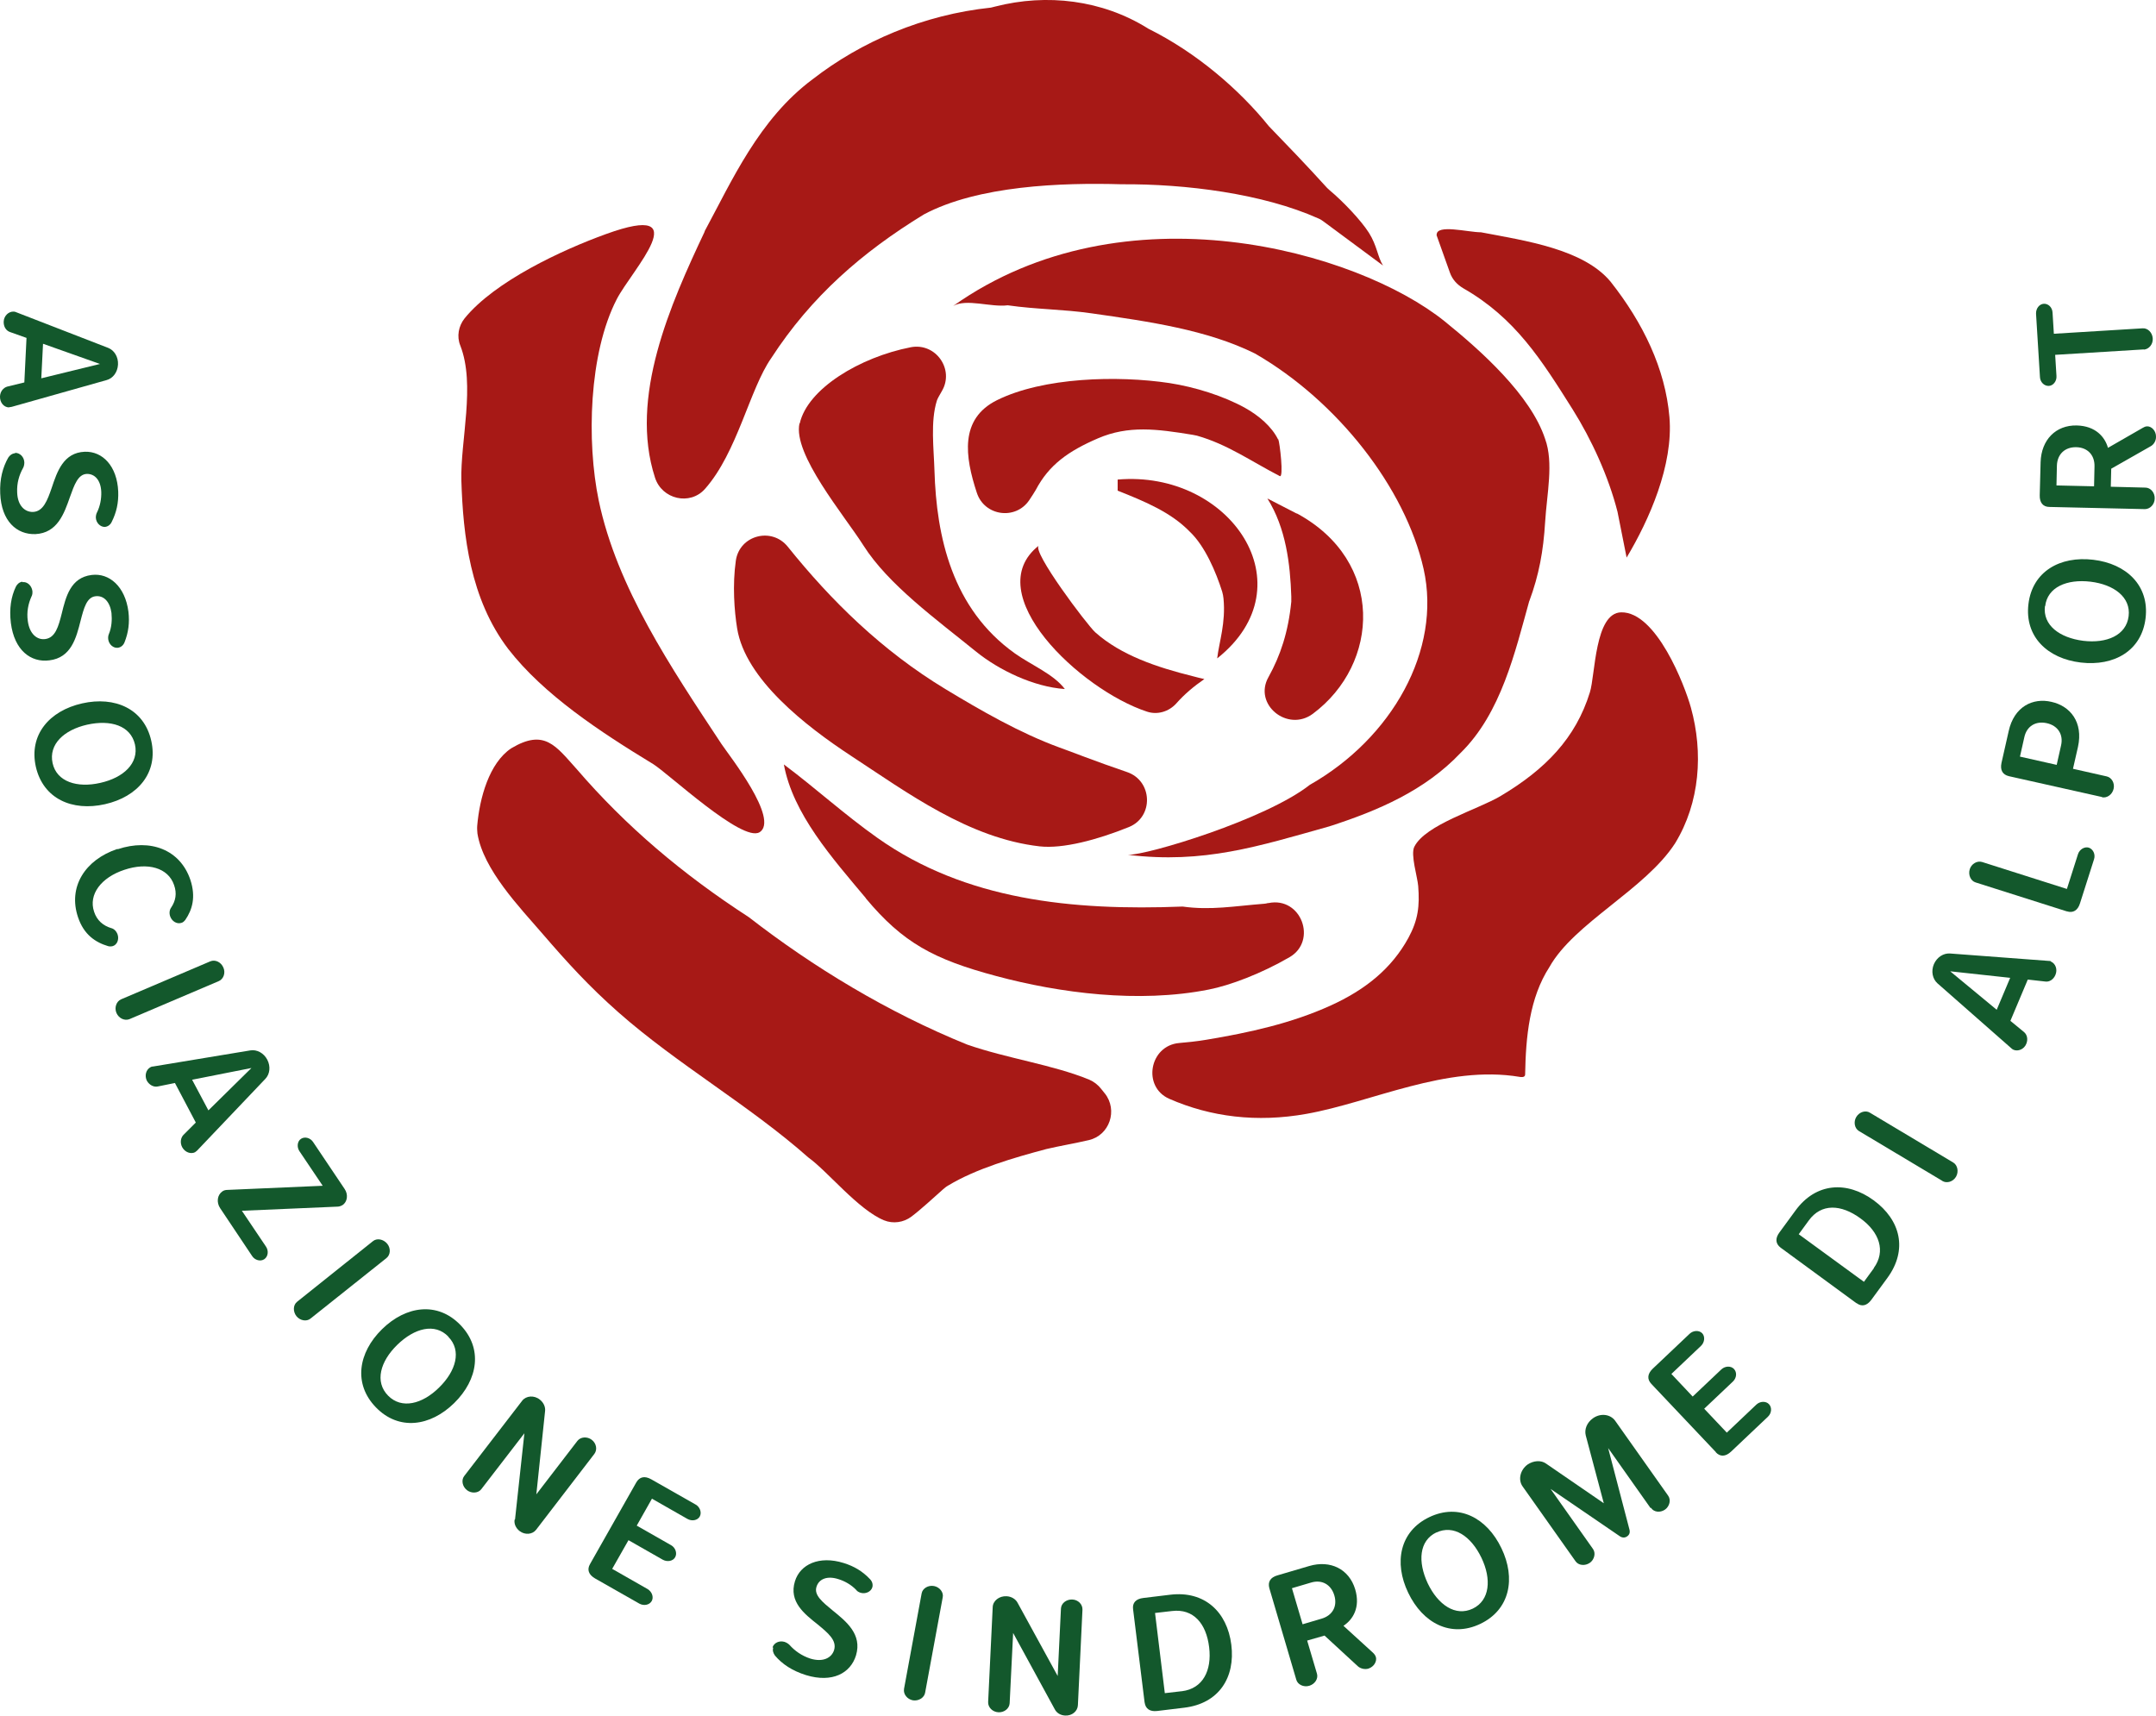
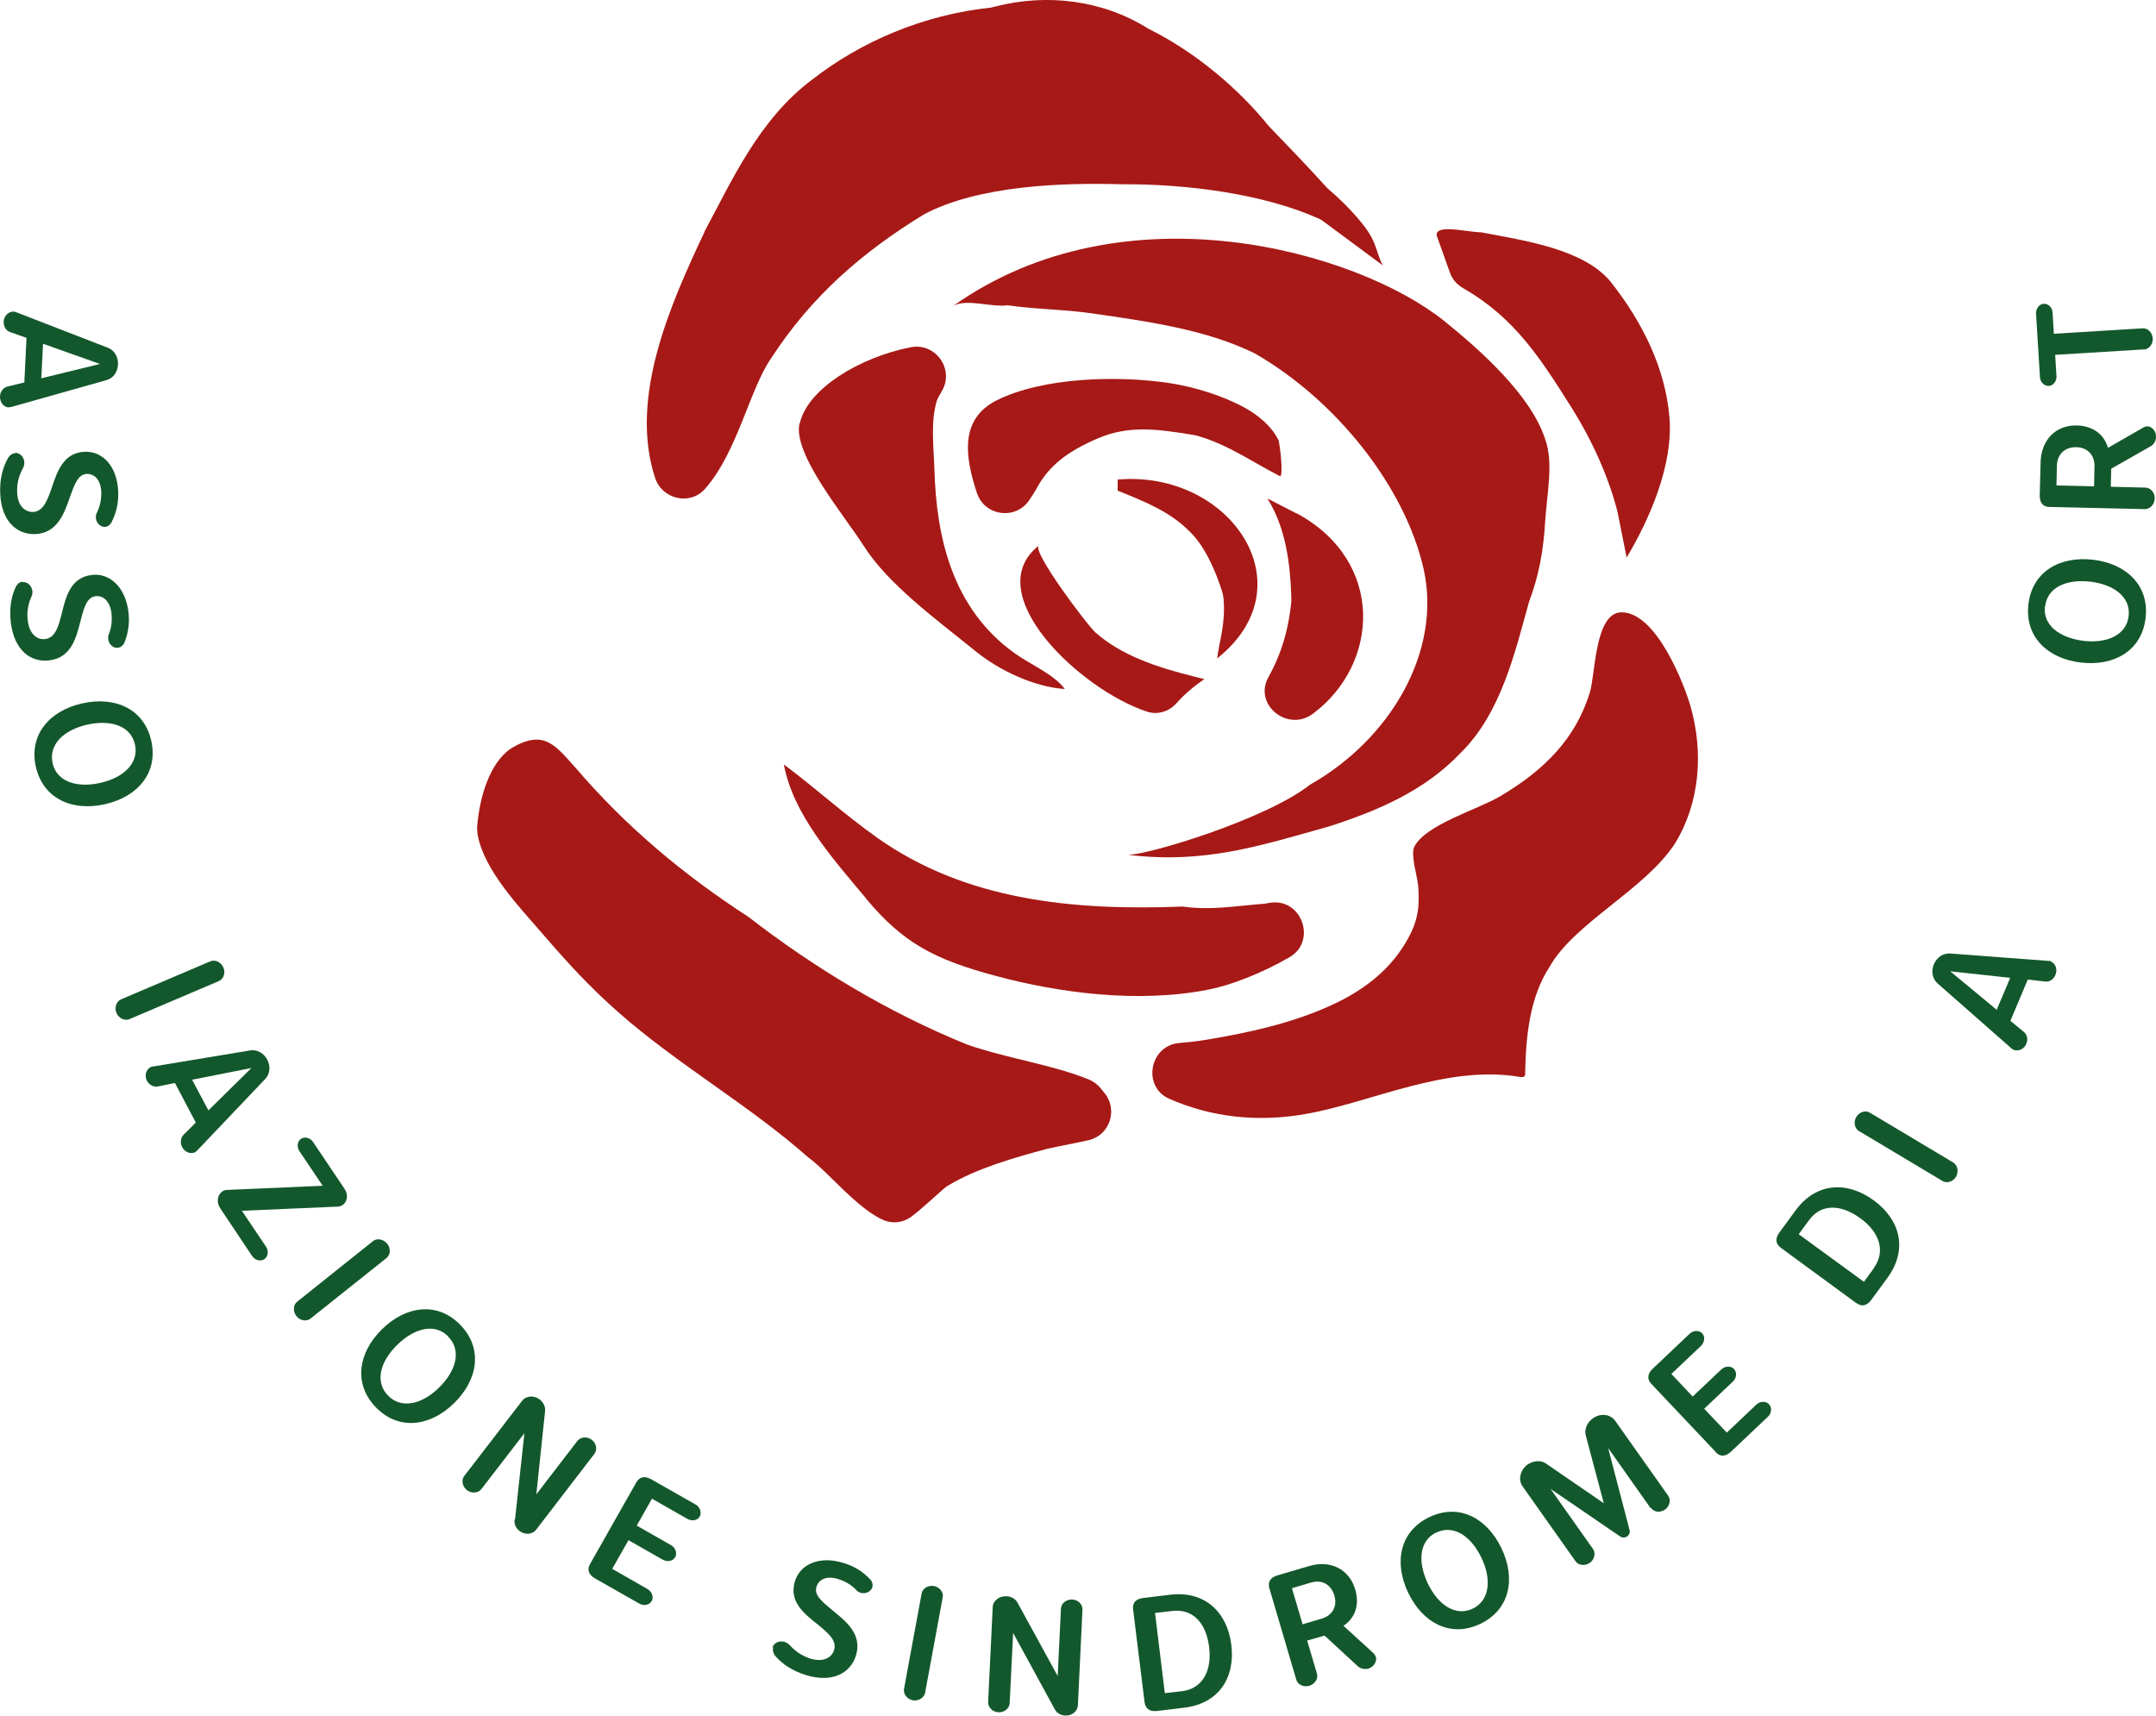
<svg xmlns="http://www.w3.org/2000/svg" id="Livello_2" viewBox="0 0 99.21 78.96">
  <defs>
    <style>.cls-1{fill:#a71916;}.cls-2{fill:#13582c;}</style>
  </defs>
  <g id="Livello_1-2">
    <g>
      <g>
        <path class="cls-2" d="m.41,18.75c-.24-.01-.42-.23-.41-.51.01-.22.15-.4.34-.45l.78-.19.1-2.05-.76-.27c-.18-.06-.3-.25-.29-.48.01-.27.23-.47.46-.46.04,0,.08.01.12.03l4.23,1.64c.28.11.47.42.45.77-.02.35-.23.63-.52.71l-4.36,1.23s-.09.02-.13.02Zm1.49-1.34l2.7-.66-2.62-.93-.08,1.59Z" />
        <path class="cls-2" d="m.7,20.84c.22,0,.41.19.42.44,0,.1-.02.19-.06.26-.18.32-.29.7-.27,1.12.02.62.36.91.73.9.47-.02.66-.53.86-1.11.25-.75.54-1.62,1.52-1.66.82-.03,1.49.66,1.54,1.83.02.52-.08.96-.3,1.4-.06.13-.18.22-.32.23-.21,0-.4-.19-.41-.43,0-.09.02-.17.05-.23.15-.3.21-.64.2-.95-.02-.53-.29-.84-.67-.83-.4.02-.57.5-.77,1.06-.27.77-.58,1.66-1.59,1.71-.86.03-1.57-.6-1.62-1.87-.03-.67.12-1.21.37-1.65.07-.11.18-.19.31-.2Z" />
        <path class="cls-2" d="m1.03,26.79c.22-.03.42.15.46.4.01.1,0,.19-.04.26-.15.33-.23.72-.17,1.13.08.61.44.88.8.83.47-.06.61-.58.76-1.17.19-.77.4-1.66,1.38-1.78.81-.1,1.54.53,1.69,1.69.06.51,0,.96-.18,1.41-.05.13-.16.23-.3.25-.21.03-.42-.15-.45-.39-.01-.09,0-.17.03-.24.13-.31.15-.66.12-.97-.07-.52-.36-.82-.74-.77-.4.05-.53.54-.68,1.12-.2.79-.43,1.71-1.44,1.83-.85.11-1.61-.46-1.77-1.72-.08-.66.01-1.21.23-1.67.06-.12.16-.21.3-.23Z" />
        <path class="cls-2" d="m6.96,34.09c.33,1.47-.62,2.58-2.13,2.92-1.51.34-2.84-.25-3.18-1.72-.33-1.47.62-2.58,2.13-2.92,1.51-.34,2.85.25,3.18,1.72Zm-.75.17c-.2-.87-1.12-1.15-2.2-.91-1.06.24-1.78.9-1.59,1.77.19.86,1.13,1.15,2.19.91,1.08-.24,1.79-.91,1.6-1.77Z" />
-         <path class="cls-2" d="m5.42,39.08c1.5-.5,2.87.02,3.34,1.41.26.79.09,1.37-.23,1.84-.05.06-.1.12-.18.14-.21.07-.44-.07-.52-.3-.05-.15-.03-.3.05-.41.2-.3.27-.64.13-1.03-.27-.8-1.22-1.06-2.29-.7-1.06.35-1.66,1.13-1.39,1.93.13.4.42.64.78.75.13.03.24.13.3.29.08.23-.02.48-.22.54-.07.02-.16.02-.22,0-.57-.17-1.11-.52-1.38-1.33-.47-1.39.32-2.64,1.81-3.14Z" />
        <path class="cls-2" d="m5.57,45.99l4.11-1.75c.22-.09.49.03.6.29.11.25,0,.53-.21.62l-4.11,1.75c-.22.09-.49-.03-.6-.28-.11-.25,0-.54.21-.63Z" />
        <path class="cls-2" d="m8.99,53.02c-.21.11-.48.01-.61-.23-.1-.2-.07-.42.06-.56l.57-.57-.96-1.82-.79.16c-.19.04-.39-.07-.5-.26-.12-.24-.04-.52.17-.63.03-.02.07-.03.12-.03l4.47-.74c.3-.05.62.12.78.43.16.31.12.66-.09.88l-3.13,3.29s-.06.06-.1.08Zm.6-1.92l1.98-1.95-2.73.54.75,1.41Z" />
        <path class="cls-2" d="m10.23,54.83c.07-.05.15-.07.24-.07l4.38-.19-1.07-1.59c-.13-.19-.1-.46.07-.57.18-.12.44-.04.56.15l1.45,2.16c.17.25.13.59-.1.74-.07.04-.15.07-.23.07l-4.4.19,1.11,1.65c.13.19.1.46-.08.58-.18.12-.44.04-.56-.15l-1.47-2.2c-.18-.27-.13-.61.1-.77Z" />
        <path class="cls-2" d="m13.68,59.9l3.48-2.78c.18-.15.48-.1.66.12.17.21.15.51-.04.66l-3.49,2.78c-.18.15-.48.1-.65-.11-.17-.22-.15-.52.03-.66Z" />
        <path class="cls-2" d="m21.18,60.97c1.05,1.08.82,2.52-.28,3.6s-2.55,1.28-3.6.2c-1.05-1.08-.82-2.52.28-3.6s2.55-1.28,3.6-.2Zm-.55.54c-.62-.64-1.56-.39-2.35.38-.78.76-1.05,1.7-.42,2.34.62.63,1.57.39,2.34-.37.79-.77,1.05-1.71.43-2.34Z" />
        <path class="cls-2" d="m23.7,69.92l.43-3.96-1.98,2.57c-.14.19-.45.21-.66.05-.22-.17-.27-.47-.13-.65l2.67-3.47c.18-.23.55-.26.81-.05.18.14.27.35.24.55l-.4,3.81,1.89-2.46c.15-.19.45-.21.66-.05.21.16.27.45.12.65l-2.68,3.49c-.17.22-.51.25-.76.06-.18-.14-.26-.34-.23-.52Z" />
        <path class="cls-2" d="m27.15,71.98l2.13-3.76c.15-.26.39-.31.69-.14l2.04,1.16c.2.11.29.37.19.55-.1.18-.36.23-.57.11l-1.63-.93-.7,1.24,1.58.9c.2.11.29.37.19.55-.1.19-.37.23-.57.12l-1.58-.9-.75,1.32,1.63.93c.2.12.29.37.19.55-.11.19-.37.23-.57.12l-2.04-1.16c-.29-.17-.38-.4-.23-.66Z" />
        <path class="cls-2" d="m35.55,75.81c.07-.21.31-.32.55-.25.09.03.17.08.23.14.24.27.56.5.96.63.59.18.98-.04,1.09-.39.14-.45-.28-.79-.75-1.18-.62-.49-1.34-1.05-1.05-1.99.24-.78,1.12-1.19,2.24-.84.49.15.88.39,1.21.74.1.1.15.24.11.38-.06.2-.31.32-.54.25-.09-.03-.16-.07-.2-.13-.23-.24-.53-.41-.83-.5-.5-.16-.89-.01-1,.36-.12.38.28.7.74,1.08.63.51,1.37,1.1,1.08,2.07-.25.82-1.09,1.28-2.3.91-.64-.2-1.1-.51-1.43-.9-.08-.11-.12-.24-.08-.36Z" />
        <path class="cls-2" d="m41.6,77.72l.81-4.39c.04-.23.3-.39.57-.34.26.05.45.29.4.52l-.81,4.39c-.04.23-.3.39-.56.35-.27-.05-.45-.29-.41-.52Z" />
        <path class="cls-2" d="m48.53,78.65l-1.91-3.5-.16,3.23c-.01.24-.24.43-.51.42-.28-.01-.49-.23-.48-.47l.21-4.37c.01-.29.3-.52.64-.5.22.01.42.13.51.31l1.84,3.36.15-3.1c.01-.24.24-.43.52-.42.27.01.48.22.47.47l-.21,4.39c-.01.28-.27.5-.59.48-.22-.01-.4-.13-.48-.3Z" />
        <path class="cls-2" d="m52.67,78.35l-.53-4.29c-.04-.3.13-.48.47-.52l1.24-.15c1.58-.19,2.62.79,2.81,2.3.19,1.51-.57,2.71-2.17,2.9l-1.24.15c-.34.04-.54-.1-.58-.4Zm1.72-.52c.96-.12,1.38-.95,1.25-2.02-.13-1.09-.72-1.79-1.71-1.67l-.78.09.45,3.69.78-.09Z" />
        <path class="cls-2" d="m63.31,76.25c.06.19-.07.45-.34.54-.17.05-.37,0-.49-.11l-1.53-1.41-.8.23.45,1.52c.07.23-.09.48-.35.56-.27.08-.54-.06-.6-.28l-1.24-4.21c-.08-.29.05-.5.37-.59l1.46-.43c.98-.29,1.84.14,2.12,1.07.25.84-.11,1.4-.54,1.68l1.36,1.24s.1.09.13.19Zm-3.37-1.5l.88-.26c.5-.15.73-.57.58-1.07s-.57-.74-1.07-.59l-.88.26.49,1.66Z" />
        <path class="cls-2" d="m65.77,69.82c1.36-.65,2.65.03,3.32,1.43.67,1.39.39,2.83-.97,3.48s-2.65-.03-3.32-1.43c-.67-1.39-.39-2.83.97-3.48Zm.33.7c-.8.38-.87,1.35-.4,2.35.47.98,1.27,1.54,2.07,1.16.79-.38.87-1.36.4-2.34-.48-1-1.28-1.54-2.08-1.16Z" />
        <path class="cls-2" d="m75.95,69.4l-1.95-2.76.97,3.71c.05.16.02.27-.09.35-.11.08-.24.08-.37-.02l-3.16-2.16,1.95,2.76c.14.19.07.49-.14.64-.23.16-.53.12-.66-.07l-2.44-3.45c-.21-.3-.11-.75.23-1,.28-.19.63-.21.86-.04l2.65,1.82-.83-3.12c-.07-.28.05-.59.33-.79.35-.25.8-.19,1.02.11l2.44,3.45c.14.19.07.49-.14.64-.23.16-.52.12-.65-.08Z" />
        <path class="cls-2" d="m78.96,66.83l-2.97-3.14c-.21-.22-.18-.47.06-.7l1.7-1.61c.17-.16.44-.17.58-.02.14.15.11.42-.06.58l-1.36,1.29.98,1.04,1.32-1.25c.17-.16.44-.17.58-.02.15.16.12.42-.05.58l-1.32,1.25,1.04,1.1,1.36-1.29c.17-.16.44-.17.58-.02.15.16.12.42-.05.58l-1.7,1.61c-.25.23-.5.24-.7.02Z" />
        <path class="cls-2" d="m85.42,59.97l-3.48-2.55c-.24-.18-.26-.43-.06-.7l.74-1.01c.94-1.29,2.37-1.37,3.6-.47,1.23.9,1.58,2.27.63,3.57l-.74,1.01c-.2.27-.44.33-.68.15Zm.8-1.61c.57-.78.26-1.66-.61-2.29-.89-.65-1.8-.7-2.38.1l-.46.63,3,2.19.46-.63Z" />
        <path class="cls-2" d="m89.37,54.34l-3.83-2.29c-.2-.12-.26-.42-.12-.65.14-.23.43-.32.63-.19l3.83,2.29c.2.12.26.42.13.65-.14.24-.43.32-.63.2Z" />
        <path class="cls-2" d="m94.37,44.25c.22.09.32.37.21.62-.09.21-.28.33-.47.3l-.8-.09-.8,1.9.62.51c.15.12.2.34.11.55-.1.25-.38.36-.59.27-.04-.02-.07-.04-.1-.07l-3.4-2.99c-.22-.2-.3-.55-.16-.88.14-.32.44-.51.74-.49l4.52.34s.09,0,.13.02Zm-1.87.75l-2.76-.3,2.14,1.77.62-1.47Z" />
-         <path class="cls-2" d="m95.1,41.94l-4.19-1.33c-.23-.07-.35-.35-.27-.61.08-.25.34-.4.57-.33l3.9,1.24.51-1.6c.07-.22.3-.36.5-.3.2.07.31.31.24.53l-.65,2.04c-.1.32-.32.45-.6.36Z" />
-         <path class="cls-2" d="m96.73,36.68l-4.29-.96c-.29-.07-.41-.28-.34-.61l.33-1.46c.25-1.14,1.12-1.55,1.97-1.35.86.19,1.47.93,1.22,2.07l-.23,1.01,1.55.35c.23.05.38.31.32.57-.06.27-.31.44-.54.39Zm-3.58-2.75l-.2.89,1.69.38.2-.89c.12-.51-.15-.92-.66-1.03s-.92.14-1.03.65Z" />
-         <path class="cls-2" d="m93.34,27.8c.18-1.5,1.45-2.22,2.98-2.04,1.53.18,2.59,1.19,2.41,2.69-.18,1.5-1.45,2.22-2.98,2.04-1.53-.18-2.59-1.19-2.41-2.69Zm.76.09c-.11.88.67,1.46,1.76,1.6,1.08.13,1.98-.25,2.09-1.13.11-.88-.68-1.46-1.75-1.59-1.09-.13-1.99.25-2.09,1.13Z" />
+         <path class="cls-2" d="m93.34,27.8c.18-1.5,1.45-2.22,2.98-2.04,1.53.18,2.59,1.19,2.41,2.69-.18,1.5-1.45,2.22-2.98,2.04-1.53-.18-2.59-1.19-2.41-2.69Zm.76.09c-.11.88.67,1.46,1.76,1.6,1.08.13,1.98-.25,2.09-1.13.11-.88-.68-1.46-1.75-1.59-1.09-.13-1.99.25-2.09,1.13" />
        <path class="cls-2" d="m98.81,19.62c.2,0,.41.21.4.49,0,.18-.1.35-.25.43l-1.81,1.03-.02.83,1.59.04c.24,0,.44.23.43.5,0,.28-.22.49-.45.49l-4.39-.1c-.3,0-.46-.2-.45-.54l.04-1.52c.03-1.03.7-1.71,1.66-1.69.87.02,1.3.53,1.44,1.03l1.6-.92c.06-.03.11-.07.22-.07Zm-2.45,2.76l.02-.92c.01-.53-.33-.87-.84-.88-.52-.01-.87.32-.89.84l-.02.92,1.73.04Z" />
        <path class="cls-2" d="m98.65,16.08l-4.08.25.06.97c.02.24-.15.45-.35.46-.21.01-.4-.17-.41-.41l-.18-2.91c-.01-.24.15-.45.36-.46.21-.01.39.17.4.41l.06.97,4.08-.25c.24-.02.45.19.47.46s-.17.5-.41.52Z" />
      </g>
      <g>
-         <path class="cls-1" d="m33.92,28.92c.38,2.34,3.15,4.49,5.25,5.87,2.58,1.69,5.41,3.79,8.67,4.16,1.07.12,2.65-.3,4.11-.89,1.15-.47,1.09-2.13-.09-2.53-1.39-.47-2.76-1.01-3.11-1.13-1.83-.67-3.63-1.71-5.25-2.69-2.92-1.77-5.25-4.06-7.25-6.55-.74-.92-2.22-.53-2.39.64-.16,1.12-.07,2.32.06,3.12Z" />
        <path class="cls-1" d="m36.79,19.48c-.32,1.42,2.05,4.22,2.94,5.62,1.14,1.8,3.35,3.4,5.2,4.9,1.03.83,2.62,1.61,4.07,1.71-.52-.69-1.54-1.1-2.3-1.64-2.89-2.06-3.61-5.37-3.7-8.42-.03-1-.19-2.25.11-3.21.02-.07.11-.24.23-.44.59-1-.28-2.24-1.43-2.02-2.35.46-4.75,1.91-5.11,3.51Z" />
        <path class="cls-1" d="m58.81,20.22c-.29-.59-.89-1.1-1.52-1.45-.99-.55-2.31-.96-3.47-1.14-2.39-.36-5.82-.27-7.95.79-1.72.86-1.47,2.59-.92,4.26.35,1.07,1.78,1.27,2.41.34.13-.2.24-.36.3-.47.61-1.16,1.5-1.79,2.87-2.38,1.4-.6,2.7-.43,4.35-.16.07.01.14.03.2.04,1.41.4,2.49,1.18,3.81,1.86.19.1,0-1.54-.07-1.7Z" />
        <path class="cls-1" d="m59.66,23.63l-1.34-.69c.86,1.37,1.05,3.03,1.1,4.51,0,.08,0,.16,0,.24-.14,1.4-.5,2.48-1.05,3.47-.71,1.26.88,2.55,2.04,1.69,3.09-2.3,3.32-7.03-.73-9.22Z" />
        <path class="cls-1" d="m51.43,22.08v.5c1.23.49,2.45.99,3.32,1.89.7.66,1.21,1.87,1.49,2.76.03.1.05.21.06.31.11,1.13-.2,1.99-.29,2.76,4.23-3.36.58-8.68-4.58-8.23Z" />
        <path class="cls-1" d="m52.78,32.75c.48.16,1.01,0,1.35-.38.37-.42.81-.79,1.29-1.12-.18-.04-.35-.08-.53-.13-1.65-.41-3.3-.96-4.49-2.02-.37-.33-2.93-3.73-2.6-3.99-2.78,2.19,1.9,6.63,4.98,7.64Z" />
        <path class="cls-1" d="m70.37,27.67c.45-1.21.65-2.32.73-3.64.08-1.31.4-2.73,0-3.83-.66-2.01-2.95-4.06-4.62-5.41-4.02-3.24-14.75-6.29-22.62-.71.62-.35,1.73.07,2.51-.03,1.33.19,2.53.18,3.86.37,2.66.38,5.32.76,7.52,1.85,3.8,2.19,6.92,6.19,7.76,9.92.83,3.72-1.45,7.78-5.24,9.93-2.02,1.59-7.48,3.24-8.37,3.22,3.51.42,5.99-.39,9.27-1.31,2.26-.73,4.4-1.65,6.04-3.38,1.87-1.83,2.51-4.66,3.16-6.99Z" />
        <path class="cls-1" d="m39.84,41.34c1.71,2.05,3.13,2.81,6.01,3.58,2.91.78,6.54,1.26,9.77.62.98-.19,2.43-.74,3.72-1.49s.54-2.8-.97-2.49h-.03c-.05.02-.1.02-.16.03-1.4.11-2.46.31-3.76.13-5.1.2-9.99-.3-14.03-3.15-1.53-1.08-2.86-2.3-4.32-3.39.42,2.28,2.22,4.3,3.77,6.15Z" />
        <path class="cls-1" d="m69.94,49.56s.23.05.24-.1c.03-1.75.2-3.54,1.12-4.96,1.14-2.03,4.4-3.56,5.78-5.69,1.15-1.88,1.3-4.18.73-6.24-.28-1.02-1.59-4.42-3.21-4.39-1.22.02-1.19,2.89-1.44,3.68-.65,2.11-2.05,3.55-4.12,4.78-1.05.62-3.45,1.31-3.96,2.33-.18.36.15,1.4.18,1.81.07.91,0,1.55-.45,2.38-.77,1.41-1.98,2.39-3.59,3.12-1.79.81-3.72,1.24-5.71,1.57-.4.07-.82.11-1.25.15-1.37.12-1.71,2.02-.45,2.57,1.9.83,4.02,1.1,6.31.69,2.99-.53,6.43-2.27,9.82-1.7Z" />
        <path class="cls-1" d="m32.43,10.65c-1.58,3.35-3.49,7.63-2.29,11.33.32,1,1.61,1.3,2.3.52,1.49-1.68,2.06-4.61,3.05-6.02,1.84-2.84,4.19-4.88,7.02-6.61,2.49-1.33,6.33-1.47,9.1-1.39,2.95-.02,6.5.43,9.05,1.57.1.04.19.1.28.17l2.7,2c-.25-.4-.27-.91-.65-1.51-.37-.58-1.19-1.44-1.8-1.95-.04-.04-.08-.07-.12-.11-.97-1.07-1.82-1.95-2.68-2.84-1.37-1.7-3.35-3.4-5.55-4.49,0,0-.02-.01-.03-.02C50.72,0,48.18-.31,45.8.3c-.07.02-.13.03-.2.05-3.12.33-5.97,1.56-8.21,3.3-2.47,1.84-3.71,4.67-4.97,7Z" />
        <path class="cls-1" d="m66.1,10.81l.62,1.74c.11.31.33.55.62.72,2.39,1.37,3.59,3.29,5.02,5.56.88,1.4,1.66,3.11,2.07,4.72.14.7.28,1.41.42,2.11,1.03-1.72,2.16-4.25,1.97-6.47-.19-2.22-1.21-4.33-2.71-6.23-1.25-1.5-3.91-1.88-5.96-2.27-.6,0-2.06-.39-2.04.12Z" />
-         <path class="cls-1" d="m34.94,38.31c.96-.58-1.4-3.56-1.74-4.07-2.33-3.53-4.81-7.2-5.65-11.21-.56-2.7-.46-6.76.83-9.26.69-1.34,3.76-4.54-.49-3-2.02.73-5.12,2.17-6.51,3.88-.28.35-.37.83-.2,1.25.71,1.81,0,4.39.05,6.22.08,2.52.4,5.44,2.16,7.75,1.63,2.1,4.21,3.8,6.66,5.29.69.42,4.1,3.62,4.9,3.14Z" />
        <path class="cls-1" d="m50.83,50.31l-.16-.2c-.14-.18-.33-.33-.54-.42-1.67-.69-3.8-.98-5.63-1.62-3.65-1.48-7.09-3.57-10.04-5.86-3.07-1.99-5.66-4.19-7.9-6.79-.99-1.1-1.5-1.9-3.04-.98-1.01.68-1.45,2.28-1.56,3.56-.01.12,0,.24.01.36.27,1.66,1.93,3.38,3.01,4.63,1.12,1.3,2.12,2.4,3.48,3.6,2.72,2.4,6.03,4.28,8.74,6.68.89.64,2.29,2.4,3.48,2.89.42.17.9.1,1.26-.17.45-.34,1.03-.88,1.46-1.26.07-.06.14-.12.23-.17,1.29-.78,3.02-1.28,4.52-1.68.64-.15,1.31-.26,1.95-.41.96-.22,1.35-1.38.74-2.15Z" />
      </g>
    </g>
  </g>
</svg>